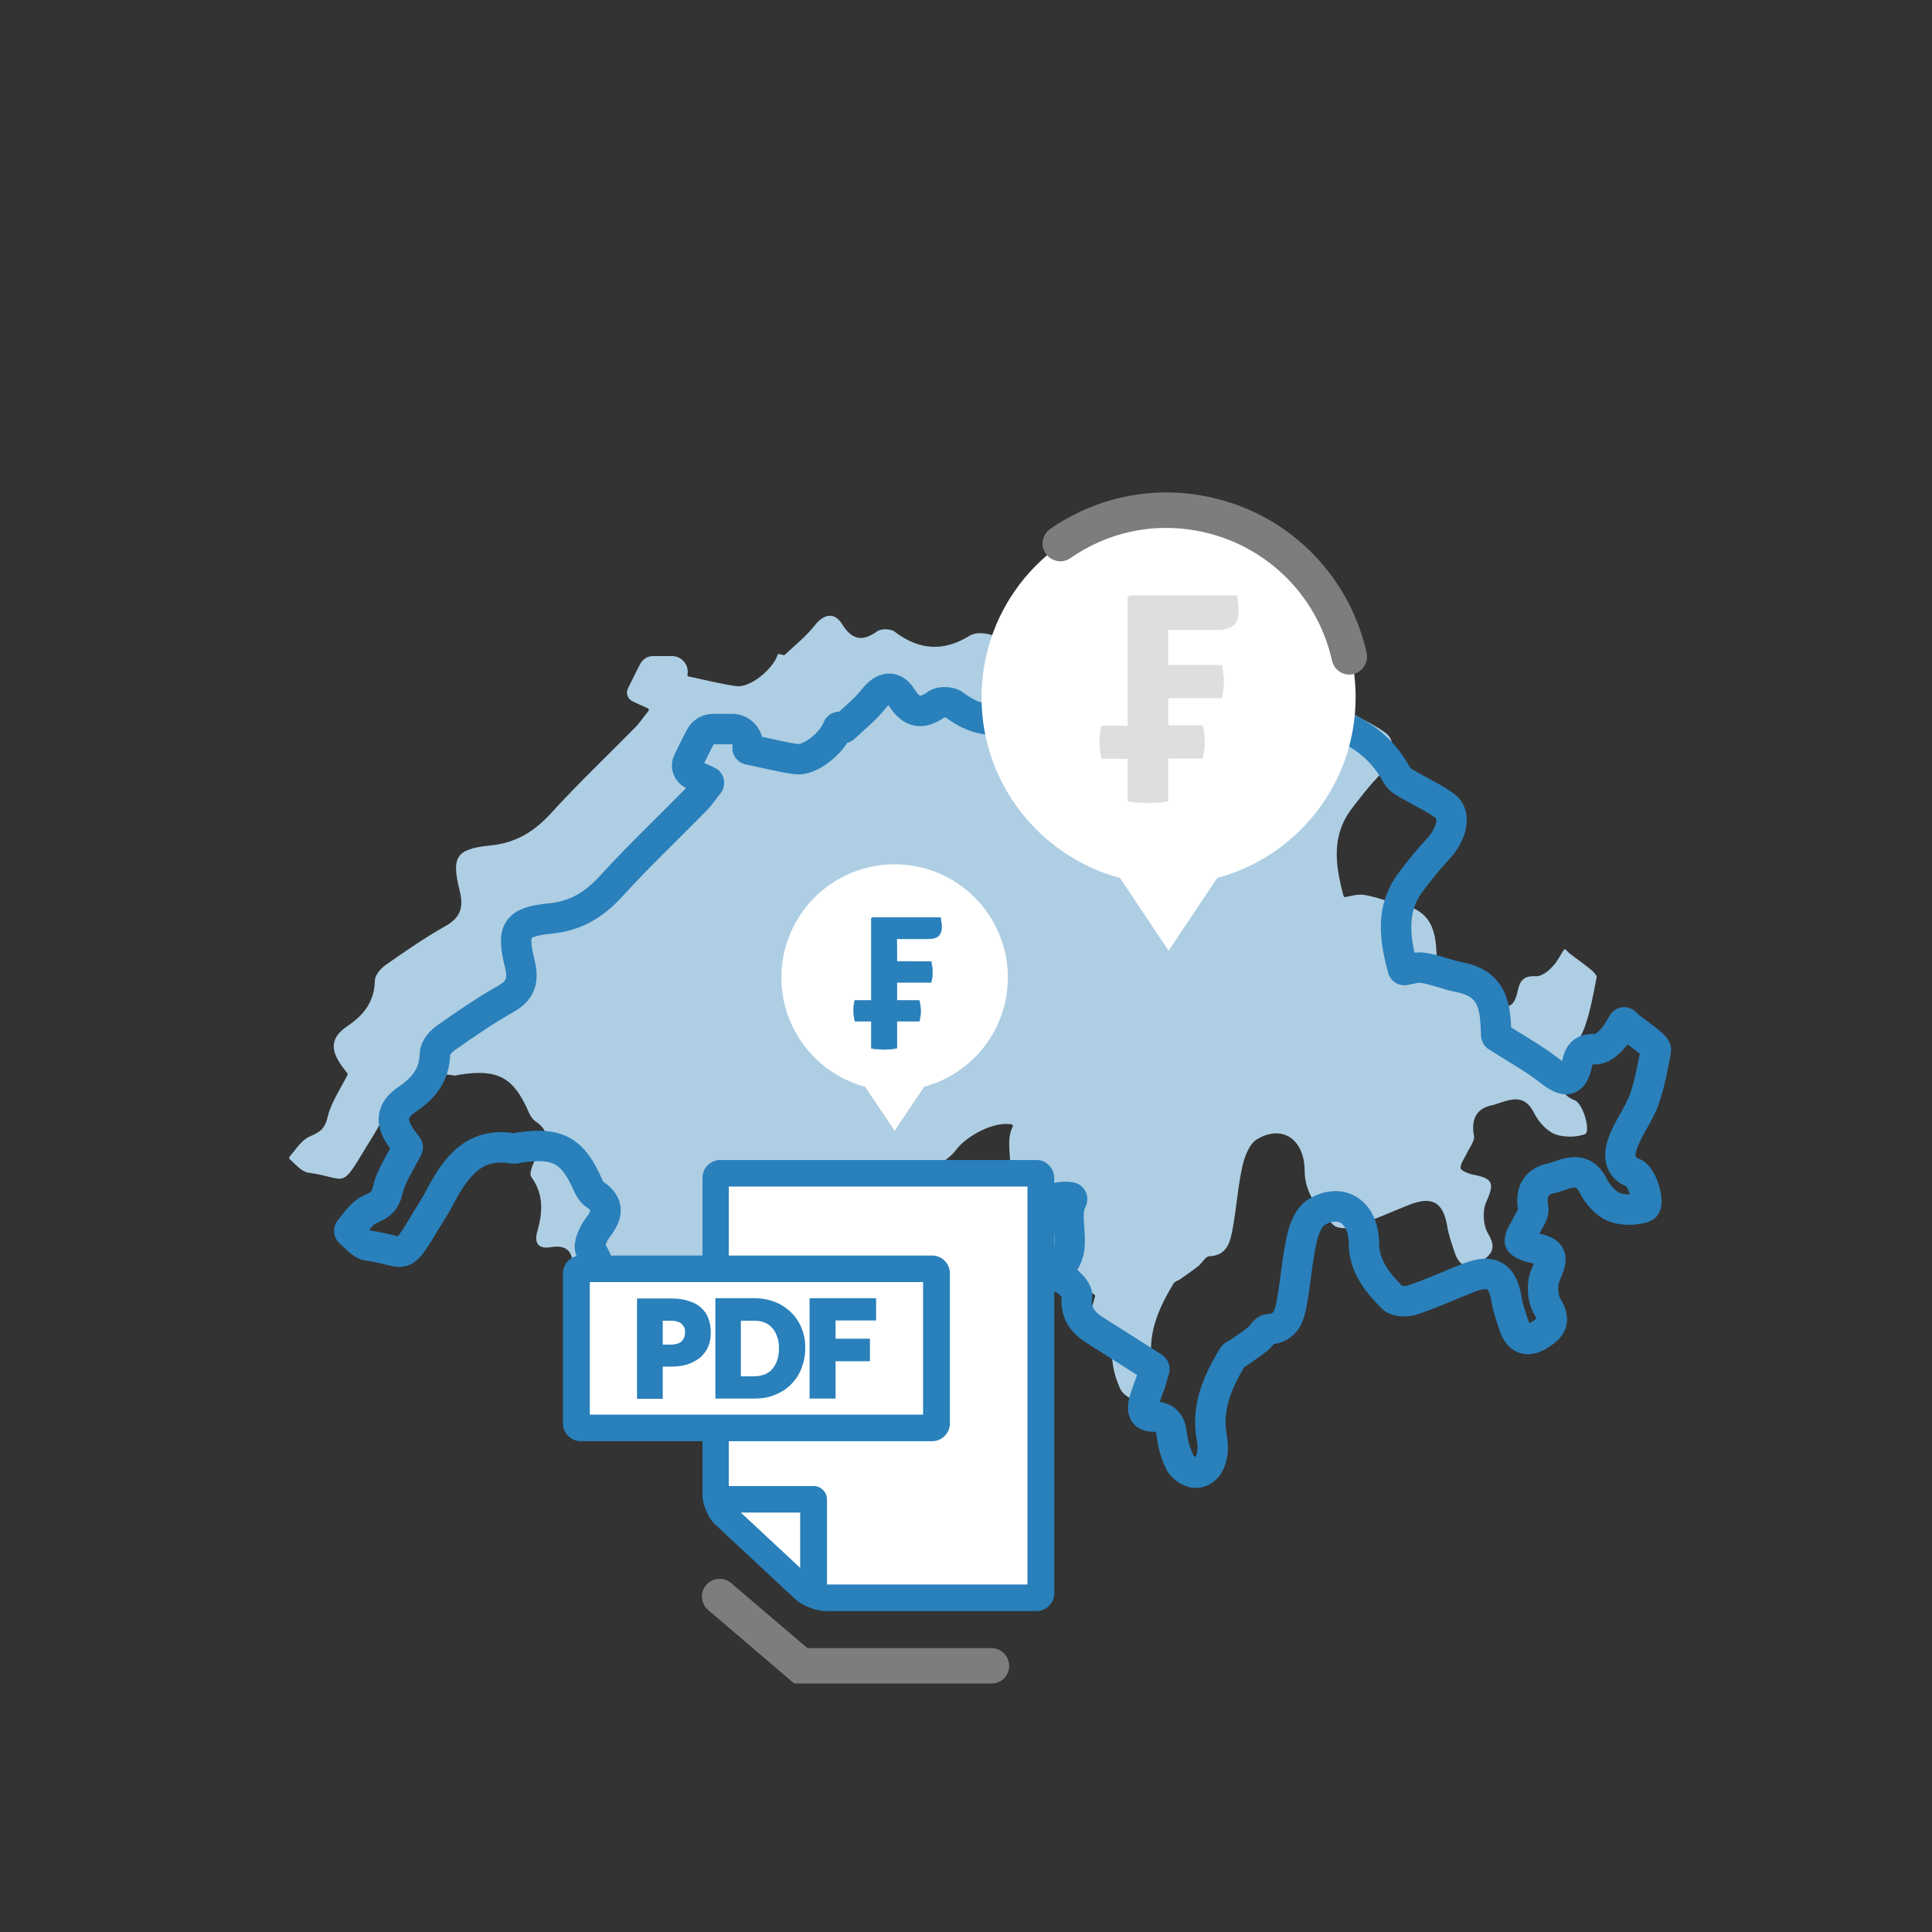
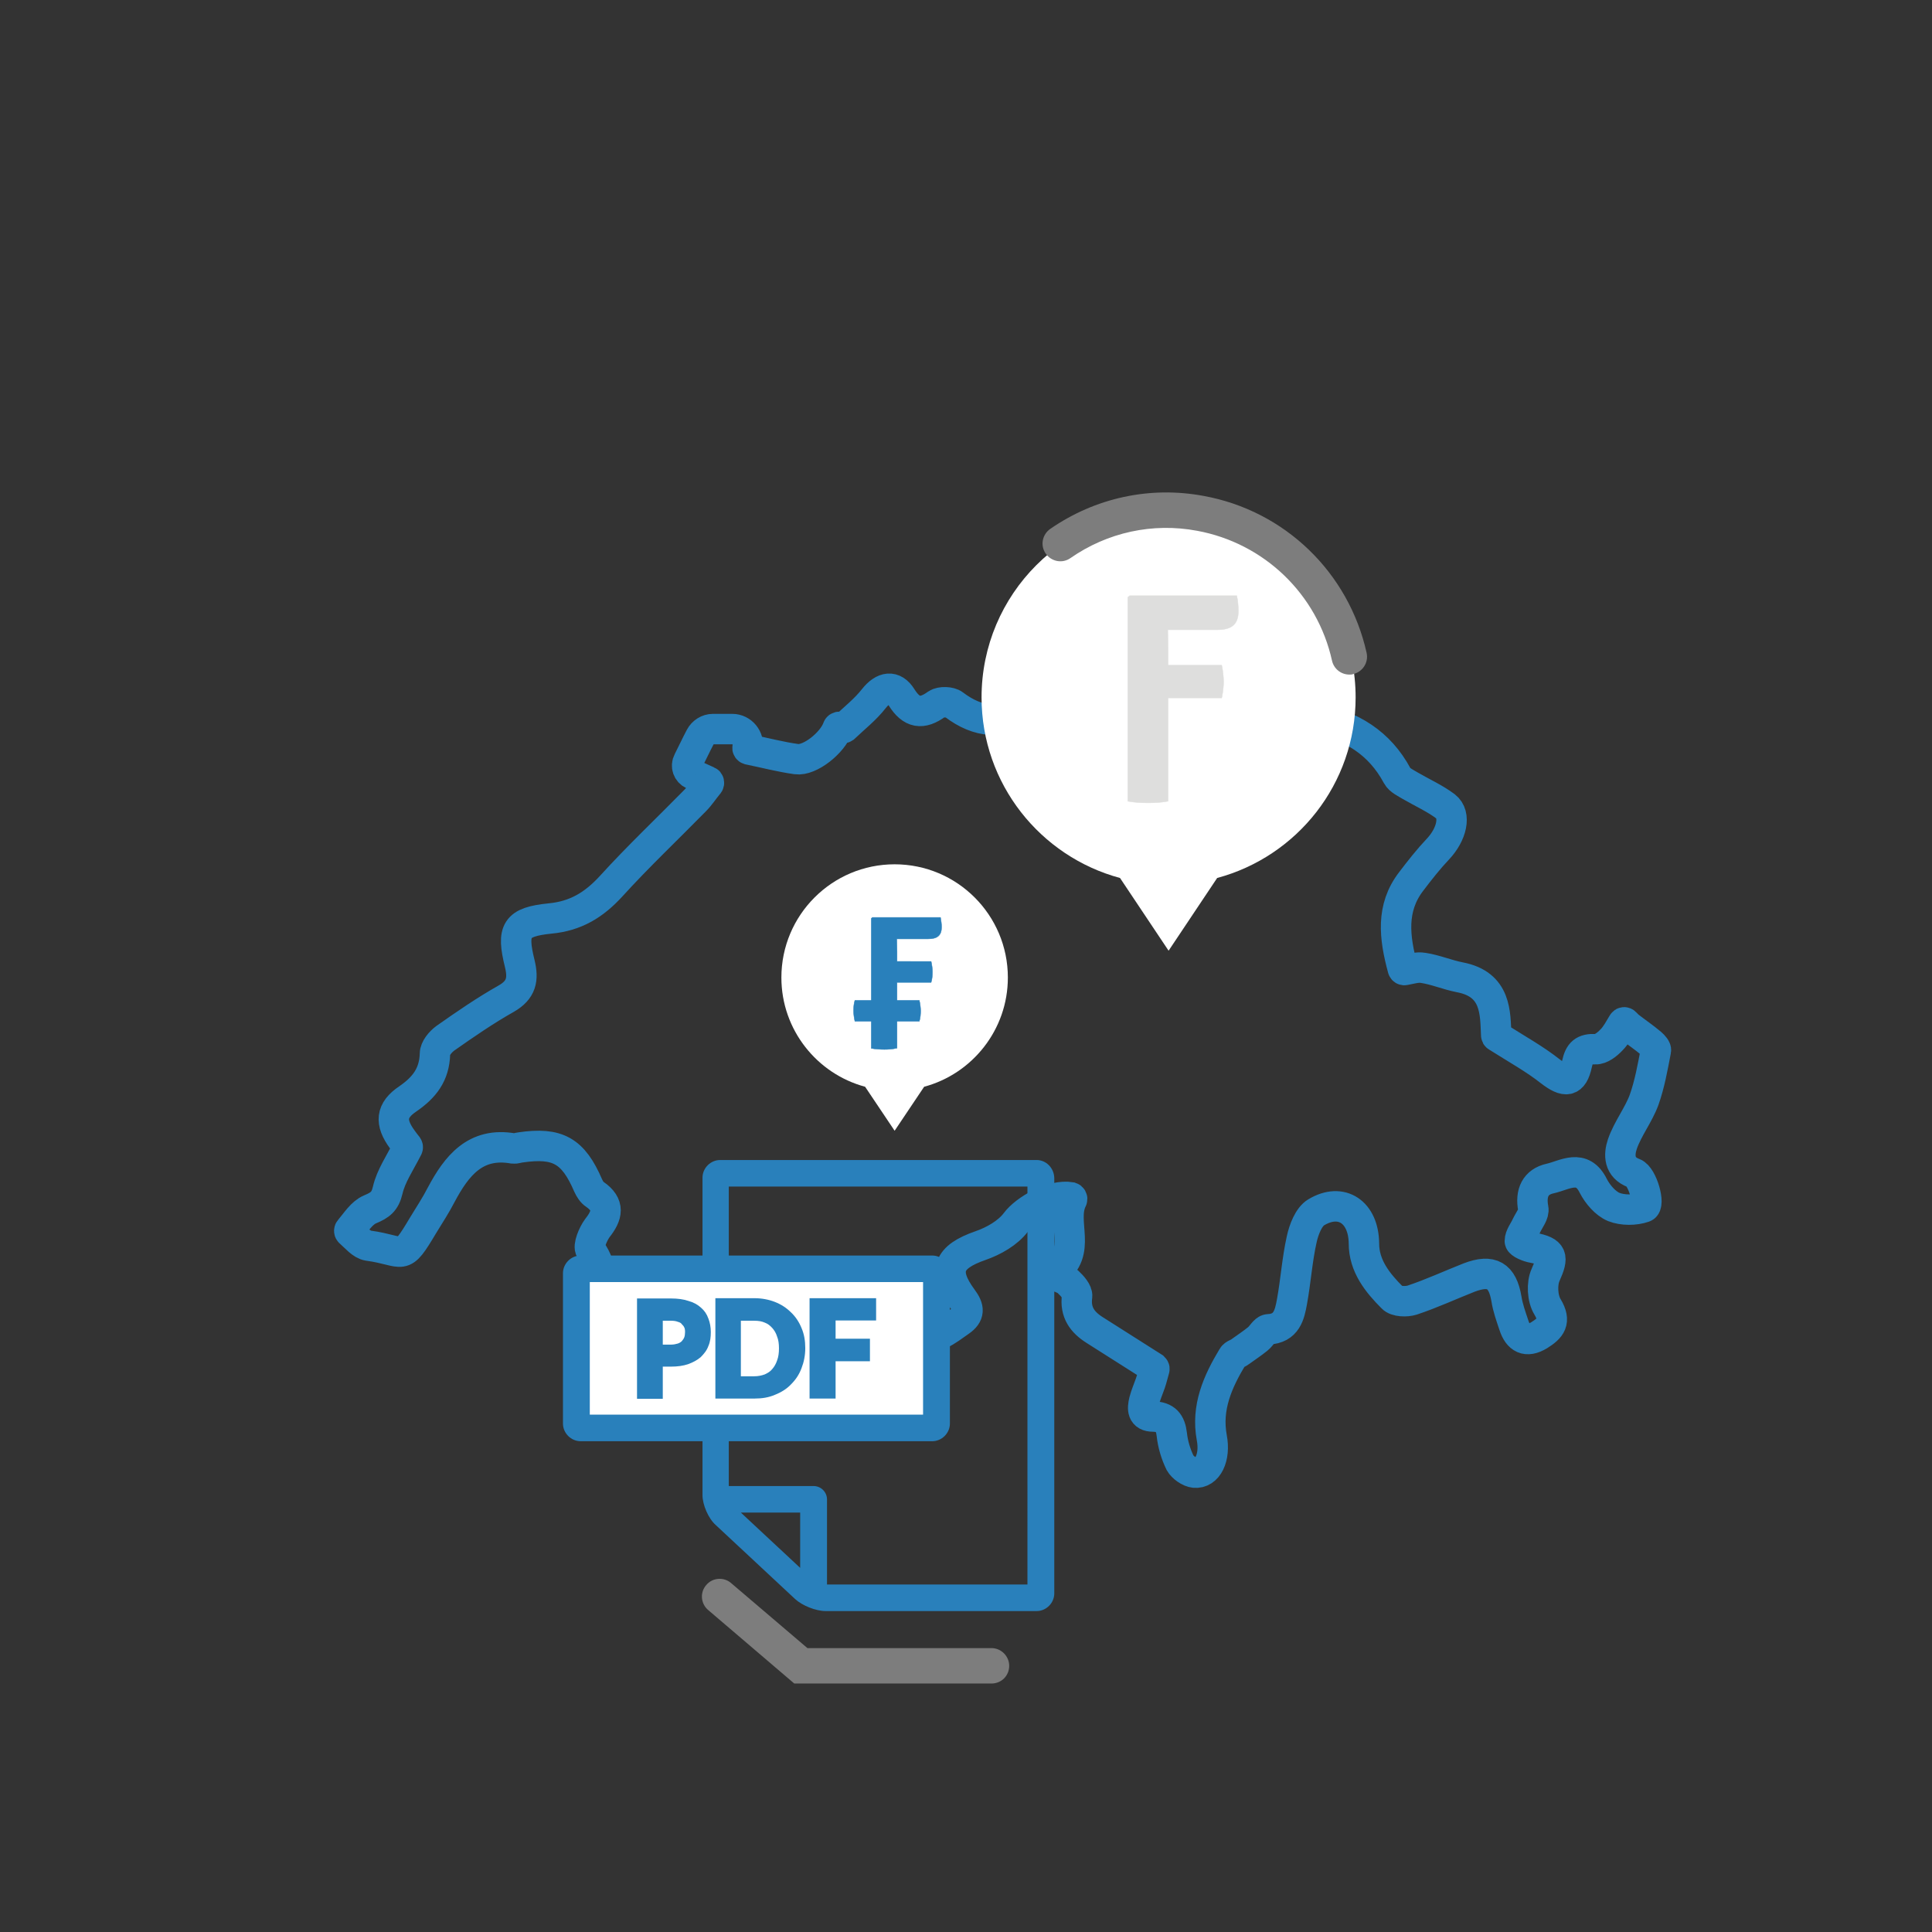
<svg xmlns="http://www.w3.org/2000/svg" version="1.1" id="Ebene_1" x="0px" y="0px" viewBox="0 0 720 720" style="enable-background:new 0 0 720 720;" xml:space="preserve">
  <rect x="0" y="0" width="720" height="720" fill="#333333" stroke="none" />
  <style type="text/css">
	.st0{fill:#AECEE3;}
	.st1{fill:none;stroke:#2980BB;stroke-width:11.339;stroke-linecap:round;stroke-miterlimit:10;}
	.st2{fill:#FFFFFF;}
	.st3{fill:#2980BB;}
	.st4{fill:#7D7D7D;}
	.st5{fill:#2980BB;stroke:#2980BB;stroke-width:0.15;stroke-miterlimit:10;}
	.st6{fill:#DEDEDD;stroke:#DEDEDD;stroke-width:0.15;stroke-miterlimit:10;}
</style>
  <g id="Ebene_1_00000077321218925586669930000013868202425280416401_">
    <g>
-       <path class="st0" d="M291.6,244c0.2,0.2,0.6,0.2,0.9,0c3.8-3.6,7.9-6.8,11.1-10.9c3.5-4.4,7.4-5.1,10.3-0.4    c3.7,5.9,7.6,6.5,13.1,2.5c1.5-1,5-0.9,6.4,0.2c9.1,6.9,18.1,7.6,28,1.5c2.3-1.5,7.4-1.1,9.8,0.6c6,4.2,12.2,5.8,19.4,5.9    c10.1,0.2,13.2-2.4,13.8-13.5c0-0.4-0.3-0.7-0.7-0.7c-2.1,0.2-4.4,0.9-6,0.1c-2.9-1.5-6.1-3.6-7.6-6.3c-0.8-1.5,0.7-5.7,2.5-7.1    c13.7-11.6,14.1-11.4,29.1-0.9c3.6,2.5,6.7,5,7.1,10.2c0.1,2,3.9,5.1,6.3,5.5c7.7,1.2,15.6,1.6,23.4,2c5,0.3,8.8,1.7,8.8,7.1    c0,0.3,0.2,0.6,0.5,0.6c13.7,2.8,24.2,9.2,30.8,21.5c0.9,1.7,3.2,2.7,5,3.8c4.3,2.5,9,4.6,13,7.6c4.1,3.2,2.3,10.5-2.8,15.9    c-3.6,3.8-6.8,7.9-10,12.1c-7.6,9.9-6.3,20.8-3.1,32.6c0.1,0.3,0.4,0.5,0.7,0.4c2.2-0.4,4.7-1.2,6.9-0.8c4.6,0.7,9,2.6,13.6,3.5    c13.8,2.6,13.2,13.5,13.6,21.6c0,0.2,0.1,0.4,0.3,0.5c7.6,4.8,14.1,8.4,19.8,12.9c5.7,4.4,8.5,4.2,10-2.7c0.9-4.2,2.5-5.7,6.9-5.5    c2,0.1,4.4-1.8,6-3.5c1.7-1.7,2.9-4.1,4.2-6.2c0.2-0.4,0.7-0.4,0.9-0.1c0.4,0.4,0.7,0.7,1.1,1.1l0.1,0.1c2.8,2.2,5.8,4.2,8.5,6.5    c0.8,0.7,1.9,1.9,1.7,2.6c-1.2,6.2-2.3,12.5-4.4,18.4c-2.1,5.7-6.1,10.7-8.1,16.5c-1.3,3.9-1.4,8.7,4.3,10.8    c3.2,1.2,6.2,11.9,3.8,12.7c-3.4,1.2-8,1.2-11.3-0.1c-3.1-1.3-6-4.7-7.6-7.8c-4.2-8.6-10.7-4-16.1-2.8c-5.5,1.2-7.4,5.4-6.3,11.2    c0.4,1.9-1.5,4.2-2.5,6.3c-0.9,2-2.5,3.9-2.5,5.8c0,0.9,3.1,2.2,4.9,2.5c7.4,1.4,7.7,3.4,4.7,10.1c-1.5,3.3-1.2,8.8,0.7,11.9    c3.3,5.5,1.2,7.9-3.1,10.6c-4.8,2.9-7.8,1.2-9.4-3.7c-1.1-3.3-2.3-6.6-2.8-9.9c-1.5-8.7-5.5-11.1-13.9-7.9c-7.1,2.8-14,6-21.2,8.4    c-2.2,0.7-6,0.6-7.4-0.9c-5.5-5.5-10.6-11.8-10.6-20.2c-0.1-11.6-8.3-17.3-17.8-11.6c-2.8,1.7-4.6,6.4-5.4,10.1    c-1.7,7.6-2.2,15.4-3.6,23.1c-0.9,5-2,10.1-8.9,10.4c-1.3,0.1-2.5,2.5-3.9,3.6c-2.1,1.7-4.4,3.2-6.6,4.8c-0.9,0.7-2.2,0.9-2.7,1.8    c-5.6,9.3-9.9,18.9-7.8,30.2c1.4,7.3-1.5,13.5-6.5,13c-1.9-0.2-4.4-2-5.3-3.6c-1.6-3.3-2.7-6.9-3.1-10.6c-0.5-4.4-2.3-6.6-6.9-6.7    c-4.2,0-4.1-2.9-3.4-5.8c0.6-2.3,1.5-4.3,2.3-6.6c0.6-1.7,1-3.6,1.5-5.2c0.1-0.3-0.1-0.5-0.3-0.7c-7.4-4.7-14.6-9.3-21.9-13.9    c-4.6-2.9-7.4-6.6-6.6-12.6c0.2-1.7-1.8-3.9-3.4-5.4c-1.2-1.1-2.8-1.5-5.1-2.5c-0.4-0.2-0.5-0.8-0.1-1.1c10.8-7.5,2.5-18.6,6.7-27    c0.2-0.4-0.1-0.8-0.4-0.9c-6.9-1.2-17,4.6-20.5,9.3c-3,4-8.3,7-13.2,8.7c-12.1,4.2-14.3,9.5-6.8,19.7c2.7,3.6,2.8,6-0.8,8.5    c-2.5,1.7-4.8,3.6-7.5,4.8c-3.9,1.6-6,3.9-5.6,8.3c0.4,4-1.6,5.7-5.6,6.1c-2.2,0.3-4.9,1.7-6,3.5c-5.5,8.6-8.2,10.1-17.9,6.1    c-10.9-4.4-21.9-5.9-33.4-4.4c-3.5,0.4-7.2,1.6-10.1,3.5c-8.7,5.6-25.6,4.8-33-2.4c-1.6-1.5-2.4-4.3-2.7-6.6    c-0.5-3.9-0.4-7.8-0.4-11.7c0.1-5.8-2.1-8.7-8.4-7.6c-4.2,0.7-6.1-1.3-4.9-5.7c2-7.1,2.6-13.8-2.2-20.5c-1-1.4,0.9-5.9,2.5-8.1    c3.8-4.8,4.7-8.7-0.9-12.6c-1.1-0.7-1.9-2-2.5-3.3c-5.6-13-11.4-16.2-25.2-14.2c-0.9,0.1-1.9,0.5-2.7,0.4    c-14.3-2.5-21.3,6.4-27.2,17.3c-2,3.9-4.4,7.5-6.7,11.3c-8.4,14.1-6.5,9.5-20.5,7.6c-2.5-0.4-4.6-3.1-6.8-5    c-0.3-0.2-0.3-0.7-0.1-0.9c2.4-2.8,4.5-6.3,7.6-7.6c3.8-1.6,5.6-2.9,6.6-7.2c1.2-5.2,4.5-10,7.4-15.7c0.1-0.2,0.1-0.4-0.1-0.7    c-0.4-0.5-1.2-1.5-1.9-2.5c-4.6-6.3-4.3-10.8,2.1-15.1c6.1-4.2,9.9-9,10.1-16.8c0-2,2-4.4,3.9-5.8c7.4-5.2,14.8-10.3,22.6-14.7    c5.8-3.3,6.5-7.3,5.1-13.1c-3.1-12.5-1.4-15.5,11.2-16.8c9.7-0.9,16.5-5.1,22.9-12.1c10-11,20.9-21.3,31.3-31.9    c1.7-1.7,3.1-3.9,5-6.2c0.2-0.3,0.1-0.8-0.2-0.9c-2.1-0.9-3.9-1.8-5.7-2.6c-1.9-0.9-2.7-3.1-1.7-5c1.5-2.9,2.8-5.8,4.5-9    c0.9-1.7,2.7-2.9,4.7-2.9h7.2c3.6,0,6.4,3.4,5.7,6.9l0,0c-0.1,0.3,0.1,0.6,0.4,0.7c6.3,1.3,12,2.8,17.8,3.6    c5,0.7,13.4-6,15.4-11.6c0.1-0.4,0.7-0.6,1-0.2L291.6,244z" />
-     </g>
+       </g>
    <g>
      <path class="st1" d="M313.7,271.2c0.2,0.2,0.6,0.2,0.9,0c3.8-3.6,7.9-6.8,11.1-10.9c3.5-4.4,7.4-5.1,10.3-0.4    c3.7,5.9,7.6,6.5,13.1,2.5c1.5-1,5-0.9,6.4,0.2c9.1,6.9,18.1,7.6,28,1.5c2.3-1.5,7.4-1.1,9.8,0.6c6,4.2,12.2,5.8,19.4,5.9    c10.1,0.2,13.2-2.4,13.8-13.5c0-0.4-0.3-0.7-0.7-0.7c-2.1,0.2-4.4,0.9-6,0.1c-2.9-1.5-6.1-3.6-7.6-6.3c-0.8-1.5,0.7-5.7,2.5-7.1    c13.7-11.6,14.1-11.4,29.1-0.9c3.6,2.5,6.7,5,7.1,10.2c0.1,2,3.9,5.1,6.3,5.5c7.7,1.2,15.6,1.6,23.4,2c5,0.3,8.8,1.7,8.8,7.1    c0,0.3,0.2,0.6,0.5,0.6c13.7,2.8,24.2,9.2,30.8,21.5c0.9,1.7,3.2,2.7,5,3.8c4.3,2.5,9,4.6,13,7.6c4.1,3.2,2.3,10.5-2.8,15.9    c-3.6,3.8-6.8,7.9-10,12.1c-7.6,9.9-6.3,20.8-3.1,32.6c0.1,0.3,0.4,0.5,0.7,0.4c2.2-0.4,4.7-1.2,6.9-0.8c4.6,0.7,9,2.6,13.6,3.5    c13.8,2.6,13.2,13.5,13.6,21.6c0,0.2,0.1,0.4,0.3,0.5c7.6,4.8,14.1,8.4,19.8,12.9c5.7,4.4,8.5,4.2,10-2.7c0.9-4.2,2.5-5.7,6.9-5.5    c2,0.1,4.4-1.8,6-3.5c1.7-1.7,2.9-4.1,4.2-6.2c0.2-0.4,0.7-0.4,0.9-0.1c0.4,0.4,0.7,0.7,1.1,1.1l0.1,0.1c2.8,2.2,5.8,4.2,8.5,6.5    c0.8,0.7,1.9,1.9,1.7,2.6c-1.2,6.2-2.3,12.5-4.4,18.4c-2.1,5.7-6.1,10.7-8.1,16.5c-1.3,3.9-1.4,8.7,4.3,10.8    c3.2,1.2,6.2,11.9,3.8,12.7c-3.4,1.2-8,1.2-11.3-0.1c-3.1-1.3-6-4.7-7.6-7.8c-4.2-8.6-10.7-4-16.1-2.8c-5.5,1.2-7.4,5.4-6.3,11.2    c0.4,1.9-1.5,4.2-2.5,6.3c-0.9,2-2.5,3.9-2.5,5.8c0,0.9,3.1,2.2,4.9,2.5c7.4,1.4,7.7,3.4,4.7,10.1c-1.5,3.3-1.2,8.8,0.7,11.9    c3.3,5.5,1.2,7.9-3.1,10.6c-4.8,2.9-7.8,1.2-9.4-3.7c-1.1-3.3-2.3-6.6-2.8-9.9c-1.5-8.7-5.5-11.1-13.9-7.9c-7.1,2.8-14,6-21.2,8.4    c-2.2,0.7-6,0.6-7.4-0.9c-5.5-5.5-10.6-11.8-10.6-20.2c-0.1-11.6-8.3-17.3-17.8-11.6c-2.8,1.7-4.6,6.4-5.4,10.1    c-1.7,7.6-2.2,15.4-3.6,23.1c-0.9,5-2,10.1-8.9,10.4c-1.3,0.1-2.5,2.5-3.9,3.6c-2.1,1.7-4.4,3.2-6.6,4.8c-0.9,0.7-2.2,0.9-2.7,1.8    c-5.6,9.3-9.9,18.9-7.8,30.2c1.4,7.3-1.5,13.5-6.5,13c-1.9-0.2-4.4-2-5.3-3.6c-1.6-3.3-2.7-6.9-3.1-10.6c-0.5-4.4-2.3-6.6-6.9-6.7    c-4.2,0-4.1-2.9-3.4-5.8c0.6-2.3,1.5-4.3,2.3-6.6c0.6-1.7,1-3.6,1.5-5.2c0.1-0.3-0.1-0.5-0.3-0.7c-7.4-4.7-14.6-9.3-21.9-13.9    c-4.6-2.9-7.4-6.6-6.6-12.6c0.2-1.7-1.8-3.9-3.4-5.4c-1.2-1.1-2.8-1.5-5.1-2.5c-0.4-0.2-0.5-0.8-0.1-1.1c10.8-7.5,2.5-18.6,6.7-27    c0.2-0.4-0.1-0.8-0.4-0.9c-6.9-1.2-17,4.6-20.5,9.3c-3,4-8.3,7-13.2,8.7c-12.1,4.2-14.3,9.5-6.8,19.7c2.7,3.6,2.8,6-0.8,8.5    c-2.5,1.7-4.8,3.6-7.5,4.8c-3.9,1.6-6,3.9-5.6,8.3c0.4,4-1.6,5.7-5.6,6.1c-2.2,0.3-4.9,1.7-6,3.5c-5.5,8.6-8.2,10.1-17.9,6.1    c-10.9-4.4-21.9-5.9-33.4-4.4c-3.5,0.4-7.2,1.6-10.1,3.5c-8.7,5.6-25.6,4.8-33-2.4c-1.6-1.5-2.4-4.3-2.7-6.6    c-0.5-3.9-0.4-7.8-0.4-11.7c0.1-5.8-2.1-8.7-8.4-7.6c-4.2,0.7-6.1-1.3-4.9-5.7c2-7.1,2.6-13.8-2.2-20.5c-1-1.4,0.9-5.9,2.5-8.1    c3.8-4.8,4.7-8.7-0.9-12.6c-1.1-0.7-1.9-2-2.5-3.3c-5.6-13-11.4-16.2-25.2-14.2c-0.9,0.1-1.9,0.5-2.7,0.4    c-14.1-2.5-21.1,6.4-26.9,17.3c-2,3.9-4.4,7.5-6.7,11.3c-8.4,14.1-6.5,9.5-20.5,7.6c-2.5-0.4-4.6-3.1-6.8-5    c-0.3-0.2-0.3-0.7-0.1-0.9c2.4-2.8,4.5-6.3,7.6-7.6c3.8-1.6,5.6-2.9,6.6-7.2c1.2-5.2,4.5-10,7.4-15.7c0.1-0.2,0.1-0.4-0.1-0.7    c-0.4-0.5-1.2-1.5-1.9-2.5c-4.6-6.3-4.3-10.8,2.1-15.1c6.1-4.2,9.9-9,10.1-16.8c0-2,2-4.4,3.9-5.8c7.4-5.2,14.8-10.3,22.6-14.7    c5.8-3.3,6.5-7.3,5.1-13.1c-3.1-12.5-1.4-15.5,11.2-16.8c9.7-0.9,16.5-5.1,22.9-12.1c10-11,20.9-21.3,31.3-31.9    c1.7-1.7,3.1-3.9,5-6.2c0.2-0.3,0.1-0.8-0.2-0.9c-2.1-0.9-3.9-1.8-5.7-2.6c-1.9-0.9-2.7-3.1-1.7-5c1.5-2.9,2.8-5.8,4.5-9    c0.9-1.7,2.7-2.9,4.7-2.9h7.2c3.6,0,6.4,3.4,5.7,6.9l0,0c-0.1,0.3,0.1,0.6,0.4,0.7c6.3,1.3,12,2.8,17.8,3.6    c5,0.7,13.4-6,15.4-11.6c0.1-0.4,0.7-0.6,1-0.2L313.7,271.2z" />
    </g>
    <g>
      <g>
-         <path class="st2" d="M307.7,595.5c-2.4,0-6.3-1.5-8.1-3.2L270,564.7c-1.7-1.5-3.3-5.2-3.3-7.5V439c0-0.9,0.7-1.7,1.7-1.7h117.9     c0.9,0,1.7,0.7,1.7,1.7v154.9c0,0.9-0.7,1.7-1.7,1.7L307.7,595.5L307.7,595.5z" />
-       </g>
+         </g>
      <path class="st3" d="M386.3,432.3H268.4c-3.6,0-6.6,3-6.6,6.6v118.3c0,3.6,2.2,8.7,4.9,11.1l29.6,27.6c2.7,2.5,7.8,4.5,11.4,4.5    h78.6c3.6,0,6.6-3,6.6-6.6V439C392.8,435.3,389.9,432.3,386.3,432.3z M276.1,563.7h22.1v20.6L276.1,563.7z M382.9,590.5h-74.7    c0-0.1,0-0.1,0-0.1v-31.6c0-2.8-2.3-5-5-5h-31.6l0,0V442.2h111.3V590.5L382.9,590.5z" />
    </g>
    <g>
      <g>
        <g>
          <path class="st2" d="M216.4,532.1c-0.9,0-1.7-0.7-1.7-1.7v-56c0-0.9,0.7-1.7,1.7-1.7h131c0.9,0,1.7,0.7,1.7,1.7v56      c0,0.9-0.7,1.7-1.7,1.7H216.4z" />
        </g>
        <g>
          <path class="st3" d="M344,477.8v49.4H219.8v-49.4L344,477.8 M347.4,467.9h-131c-3.6,0-6.6,3-6.6,6.6v56c0,3.6,3,6.6,6.6,6.6h131      c3.6,0,6.6-3,6.6-6.6v-56C354,470.9,351,467.9,347.4,467.9L347.4,467.9z" />
        </g>
      </g>
      <g>
        <path class="st3" d="M261.2,487.3c-1.2-1.1-2.8-2-4.7-2.5c-1.8-0.6-3.9-0.9-6.4-0.9h-12.7v37.4h9.6v-12h3.1     c2.4,0,4.5-0.3,6.3-0.9c1.9-0.7,3.4-1.5,4.7-2.6c1.2-1.2,2.3-2.5,2.9-4.2c0.7-1.6,0.9-3.3,0.9-5.2c0-1.7-0.3-3.5-0.9-5     C263.4,489.7,262.5,488.4,261.2,487.3z M255.3,496.4c0,0.7-0.1,1.5-0.3,2c-0.2,0.5-0.5,0.9-0.9,1.4c-0.4,0.4-0.9,0.7-1.5,0.9     c-0.7,0.2-1.5,0.4-2.5,0.4h-3.1v-8.9h3.1c0.9,0,1.8,0.1,2.5,0.4c0.7,0.2,1.2,0.4,1.5,0.9c0.4,0.4,0.7,0.7,0.9,1.2     C255.2,495,255.3,495.6,255.3,496.4z" />
        <path class="st3" d="M294.8,489.1c-1.7-1.7-3.7-3-6-3.9s-4.9-1.4-7.6-1.4h-14.6v37.4h14.6c2.8,0,5.3-0.4,7.6-1.4     c2.3-0.9,4.4-2.2,6-3.9c1.7-1.7,3-3.6,3.9-6c0.9-2.3,1.4-4.8,1.4-7.5c0-2.7-0.4-5.2-1.4-7.5C297.8,492.7,296.5,490.7,294.8,489.1     z M290.3,502.5c0,1.7-0.2,3.2-0.7,4.5c-0.4,1.2-1,2.3-1.8,3.2c-0.7,0.9-1.7,1.5-2.8,2c-1.1,0.4-2.4,0.7-3.9,0.7h-5v-20.7h5     c1.5,0,2.8,0.2,3.9,0.7c1.1,0.4,2,1.1,2.8,2c0.8,0.9,1.4,1.9,1.8,3.2C290.1,499.3,290.3,500.8,290.3,502.5z" />
        <polygon class="st3" points="326.5,492.1 326.5,483.8 301.7,483.8 301.7,521.2 311.4,521.2 311.4,507.3 324.2,507.3 324.2,498.9      311.4,498.9 311.4,492.1    " />
      </g>
    </g>
    <g>
      <path class="st4" d="M369.5,627.4H296L263.9,600c-2.8-2.4-3.1-6.6-0.7-9.3c2.3-2.8,6.6-3.1,9.3-0.7l28.4,24.2h68.6    c3.6,0,6.6,3,6.6,6.6C376.1,624.5,373.2,627.4,369.5,627.4z" />
    </g>
    <g>
      <g>
        <g>
          <path class="st2" d="M375.6,364.3c0-23.3-18.9-42.2-42.2-42.2s-42.2,18.9-42.2,42.2c0,19.5,13.3,35.9,31.2,40.7l11,16.4l11-16.4      C362.3,400.2,375.6,383.8,375.6,364.3z" />
        </g>
      </g>
      <g>
        <g>
          <path class="st5" d="M329.6,391.1c-1.3,0-3.3-0.1-4.9-0.4v-48.4l0.4-0.4h25.4c0.2,1,0.4,2.5,0.4,3.6c0,3.1-1.6,4.4-5,4.4h-7.4      h-4.3c0,1.5,0.1,3.1,0.1,4.7v3.7h1.2H347c0.3,1.2,0.5,2.8,0.5,3.9c0,1.1-0.1,2.8-0.5,3.9h-11.5h-1.2v24.5      C332.7,391,330.9,391.1,329.6,391.1z" />
        </g>
        <g>
          <path class="st5" d="M331.1,372.8h11.5c0.3,1.2,0.5,2.8,0.5,3.9c0,1.1-0.1,2.8-0.5,3.9h-11.5" />
          <path class="st5" d="M330.1,380.6h-11.5c-0.3-1.2-0.5-2.8-0.5-3.9c0-1.1,0.1-2.8,0.5-3.9h11.5" />
        </g>
      </g>
    </g>
    <g>
      <g>
        <g>
          <g>
            <path class="st2" d="M505.2,259.9c0-38.5-31.2-69.7-69.7-69.7s-69.7,31.2-69.7,69.7c0,32.2,21.9,59.3,51.6,67.3l18.1,27.1       l18.1-27.1C483.4,319.2,505.2,292.1,505.2,259.9z" />
          </g>
        </g>
        <g>
          <g>
            <path class="st6" d="M427.9,299.2c-2,0-5.1-0.1-7.6-0.6v-76l0.7-0.6h39.9c0.4,1.6,0.6,4,0.6,5.7c0,5-2.5,7-7.9,7h-11.7h-6.7       c0,2.4,0.1,5,0.1,7.3v5.9h1.9h18.1c0.4,1.7,0.7,4.5,0.7,6.2s-0.3,4.3-0.7,6h-18.1h-1.9v38.5       C432.7,299.1,429.9,299.2,427.9,299.2z" />
          </g>
          <g>
-             <path class="st6" d="M430.1,270.4h18.1c0.4,1.7,0.7,4.5,0.7,6.2s-0.3,4.3-0.7,6h-18.1" />
-             <path class="st6" d="M428.6,282.7h-18.1c-0.4-1.7-0.7-4.5-0.7-6.2s0.3-4.3,0.7-6h18.1" />
-           </g>
+             </g>
        </g>
      </g>
      <g>
        <g>
          <path class="st4" d="M502.9,251.4c-3.1,0-5.8-2.1-6.5-5.2c-5.5-24.8-25.3-43.8-50.3-48.4c-16.6-3.1-33.4,0.6-47.2,10.2      c-3,2.1-7.1,1.3-9.2-1.7c-2.1-3-1.3-7.1,1.7-9.2c16.8-11.6,37.1-16,57.1-12.3c30.3,5.5,54.1,28.5,60.8,58.5      c0.8,3.6-1.5,7.1-5,7.9C503.9,251.4,503.3,251.4,502.9,251.4z" />
        </g>
      </g>
    </g>
  </g>
</svg>